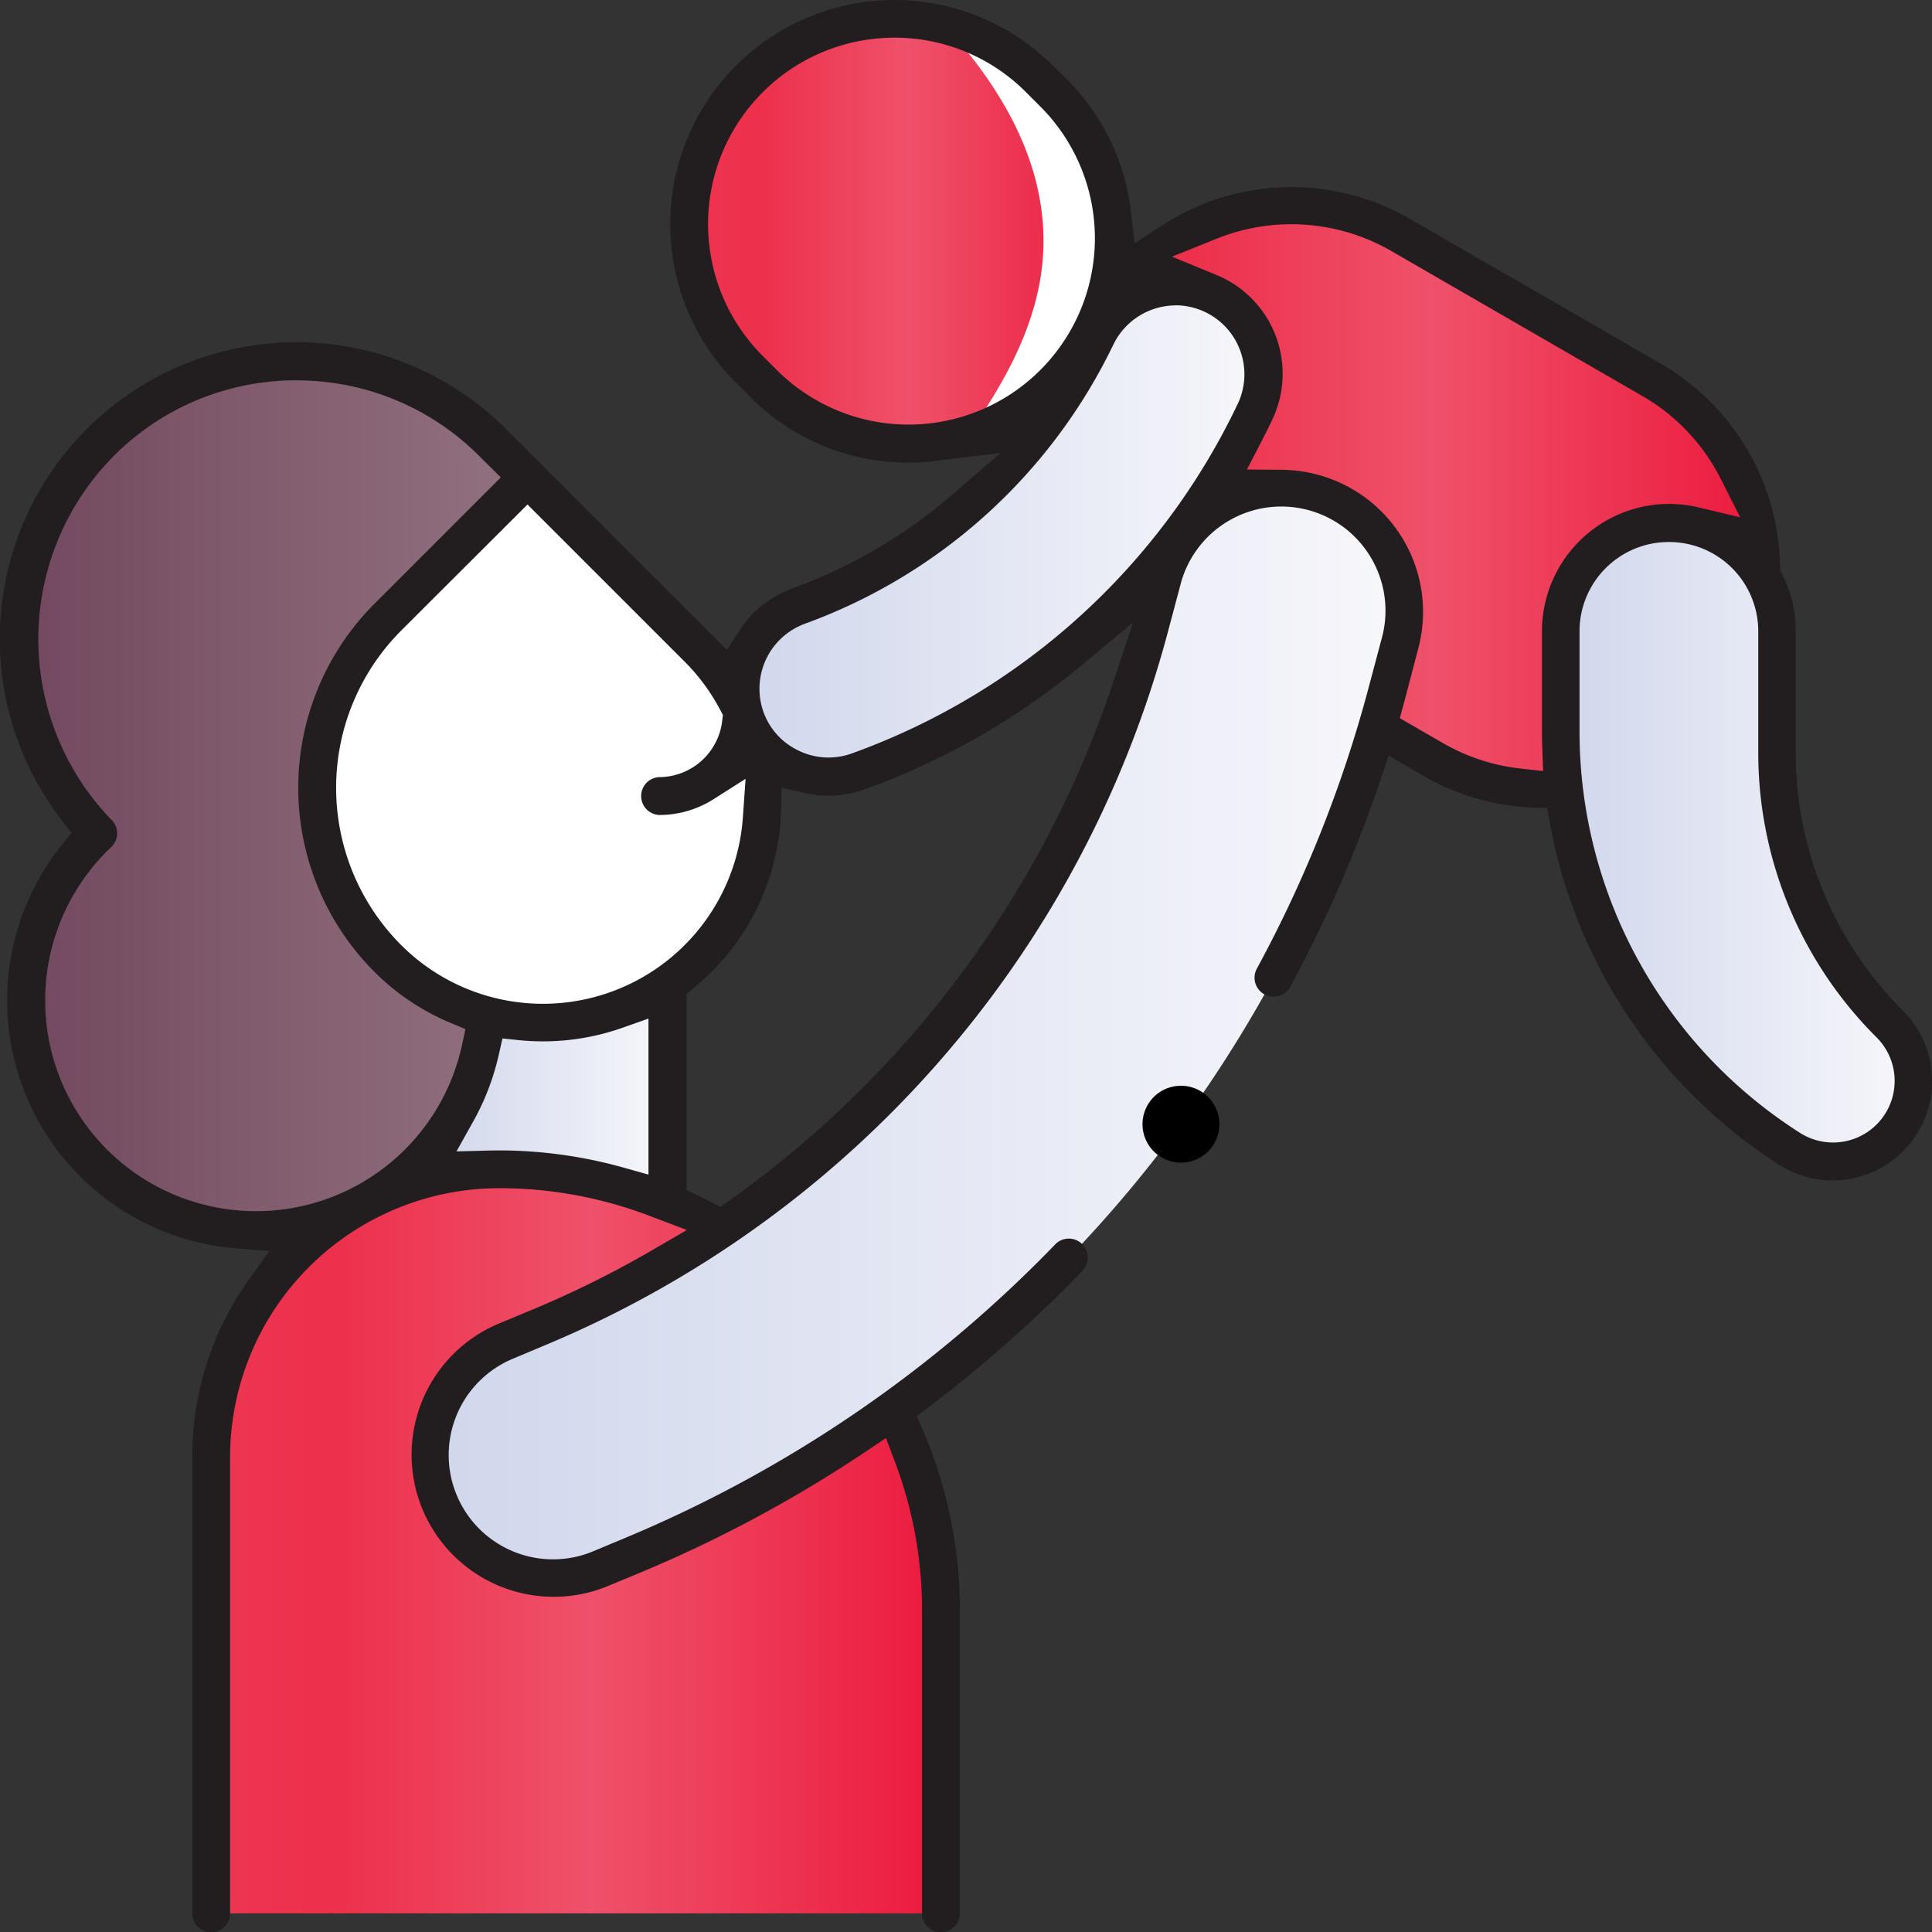
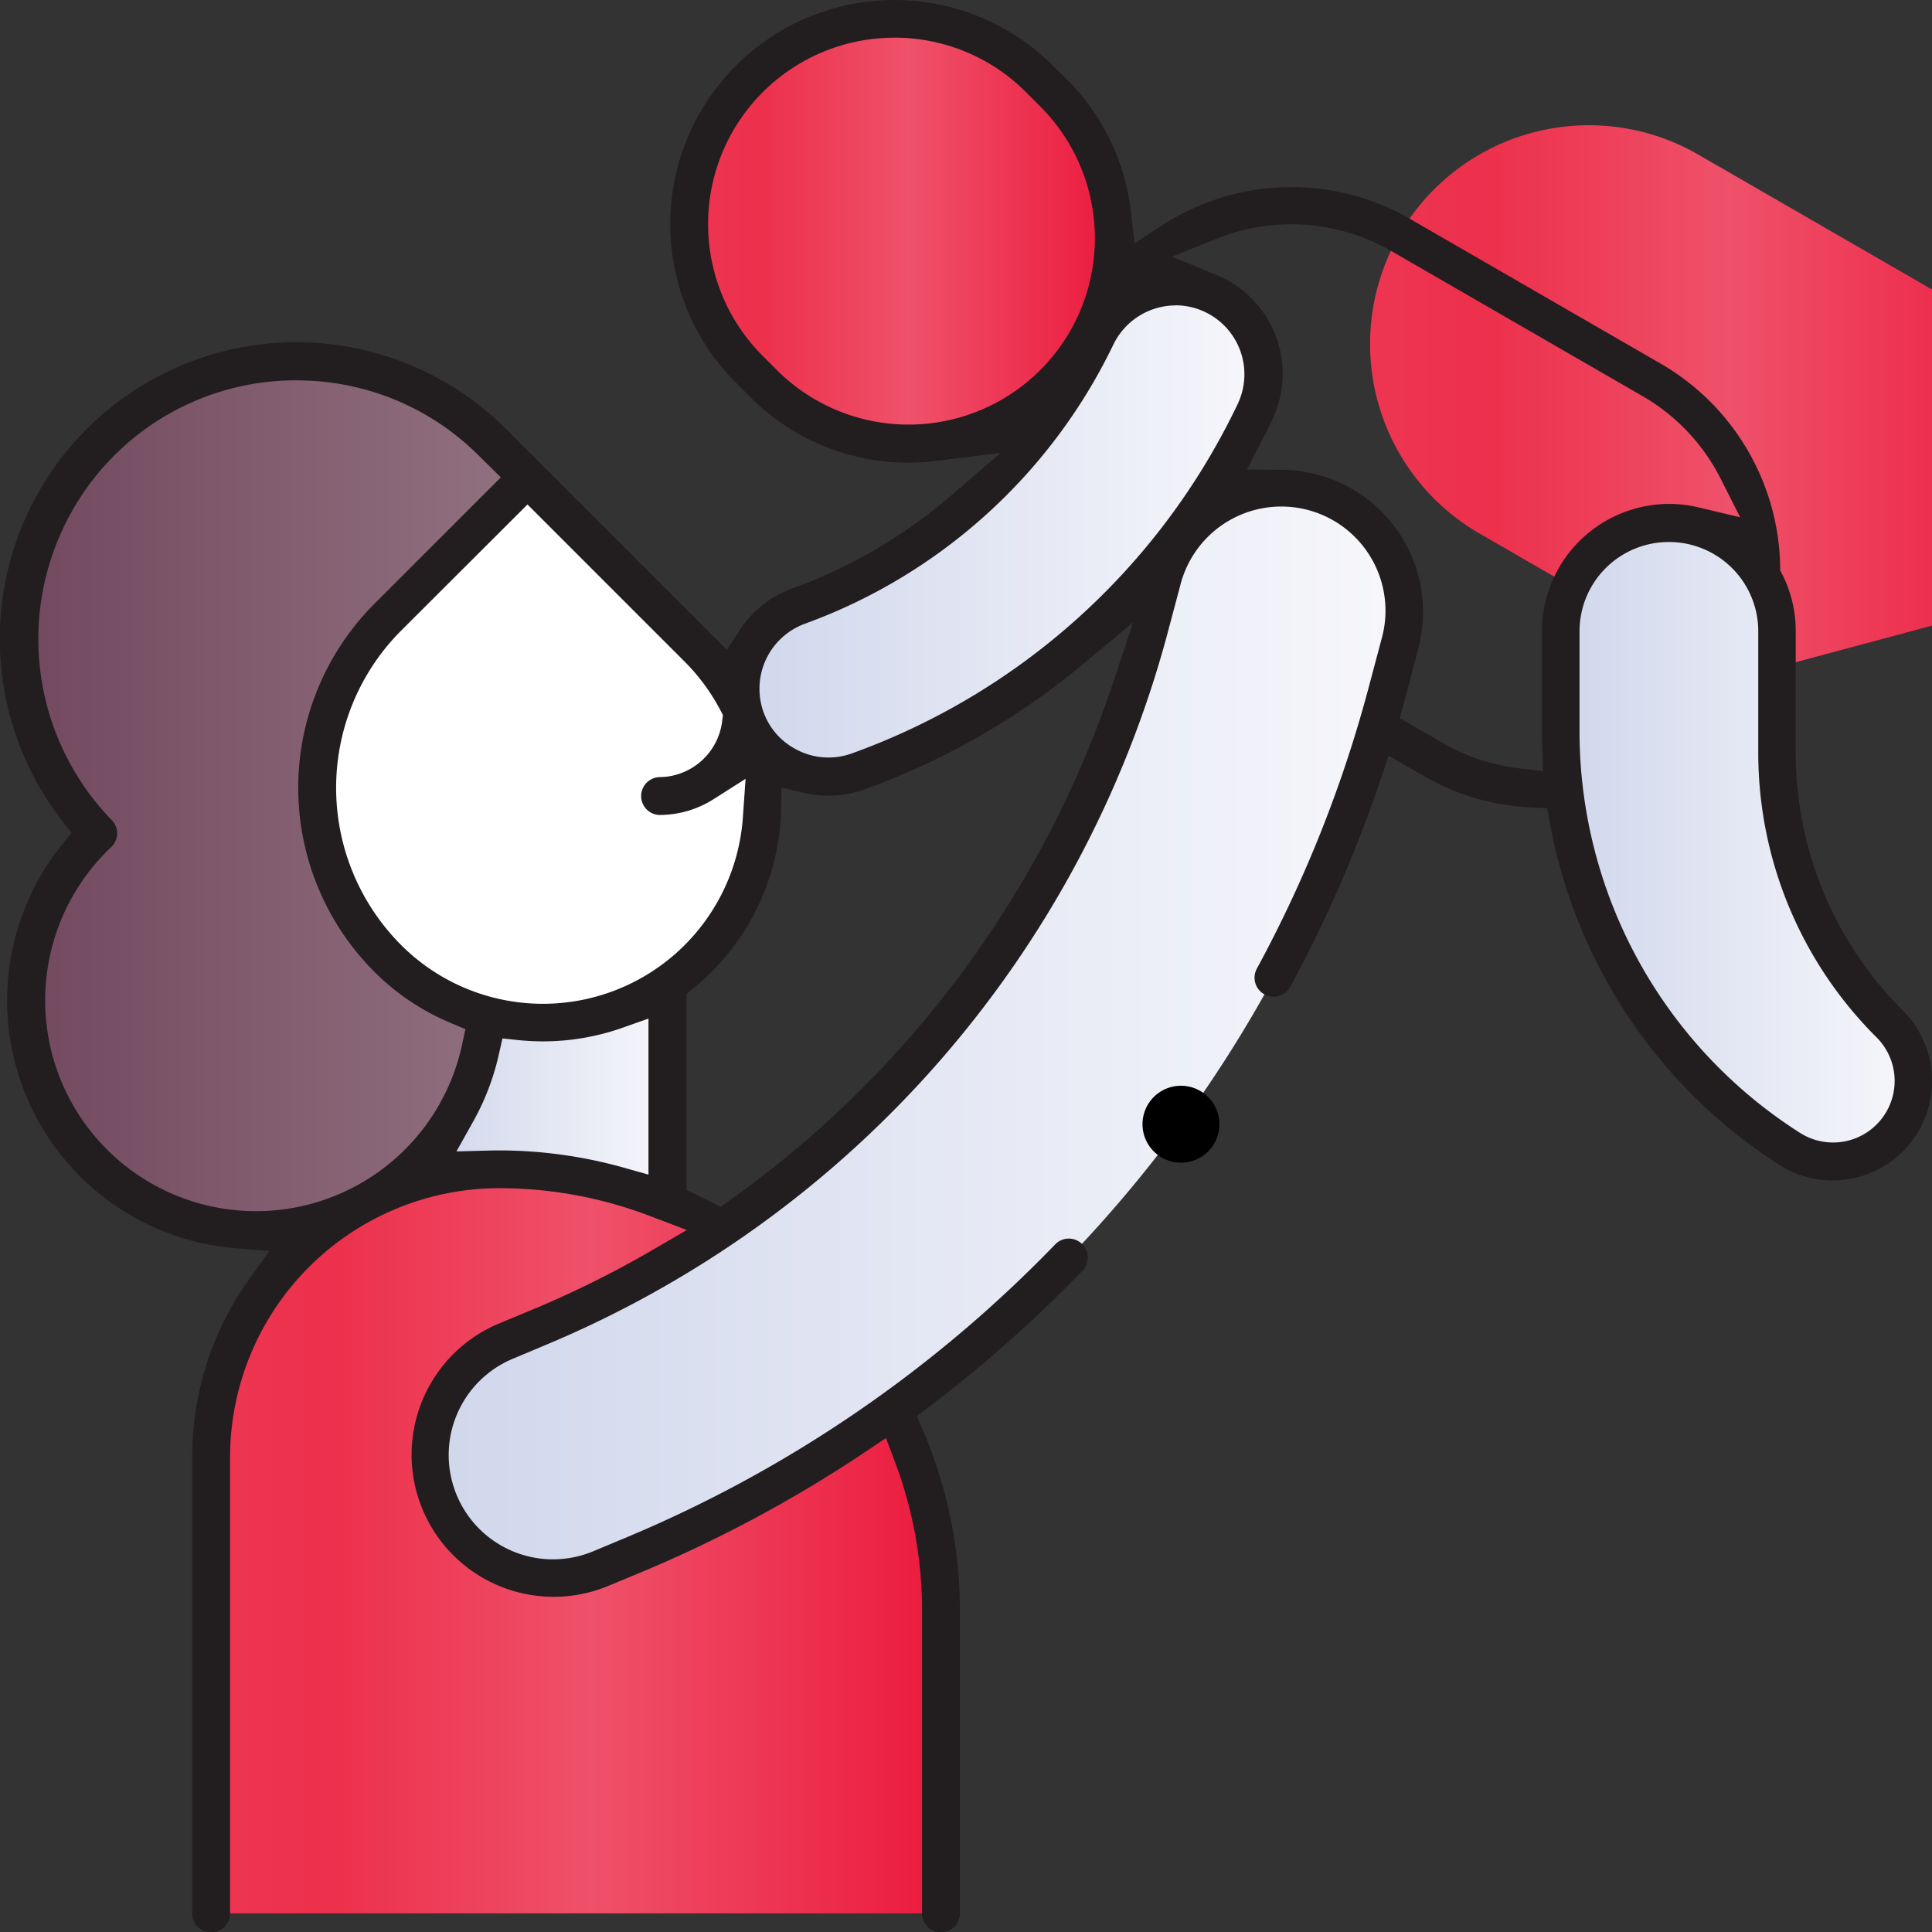
<svg xmlns="http://www.w3.org/2000/svg" xmlns:xlink="http://www.w3.org/1999/xlink" width="108.24" height="108.258" viewBox="0 0 108.24 108.258">
  <rect x="0" y="0" width="108.24" height="108.258" fill="#333333" stroke="none" />
  <defs>
    <linearGradient id="linear-gradient" y1="0.5" x2="1" y2="0.5" gradientUnits="objectBoundingBox">
      <stop offset="0" stop-color="#ed3552" />
      <stop offset="0.17" stop-color="#ed304c" />
      <stop offset="0.52" stop-color="#ef516a" />
      <stop offset="1" stop-color="#ec1a3d" />
    </linearGradient>
    <linearGradient id="linear-gradient-2" y1="0.5" x2="1" y2="0.5" gradientUnits="objectBoundingBox">
      <stop offset="0" stop-color="#d0d7ec" />
      <stop offset="1" stop-color="#f7f7fb" />
    </linearGradient>
    <linearGradient id="linear-gradient-3" x1="0.002" y1="0.501" x2="1" y2="0.501" gradientUnits="objectBoundingBox">
      <stop offset="0" stop-color="#72485e" />
      <stop offset="1" stop-color="#927280" />
    </linearGradient>
    <linearGradient id="linear-gradient-4" x1="0" y1="0.5" x2="1" y2="0.5" xlink:href="#linear-gradient" />
    <clipPath id="clip-path">
-       <path id="Path_662" data-name="Path 662" d="M227.23,82.973a11.493,11.493,0,0,1-16.257,0l-.8-.8a11.5,11.5,0,1,1,16.262-16.262l.8.8A11.493,11.493,0,0,1,227.23,82.973Z" transform="translate(-206.805 -62.545)" fill="url(#linear-gradient)" />
-     </clipPath>
+       </clipPath>
    <linearGradient id="linear-gradient-6" x1="0" y1="0.5" x2="1" y2="0.5" xlink:href="#linear-gradient" />
    <linearGradient id="linear-gradient-7" x1="0" y1="0.5" x2="1" y2="0.5" xlink:href="#linear-gradient-2" />
    <linearGradient id="linear-gradient-8" x1="0" y1="0.5" x2="1" y2="0.5" xlink:href="#linear-gradient-2" />
    <linearGradient id="linear-gradient-9" x1="0" y1="0.5" x2="1" y2="0.5" xlink:href="#linear-gradient-2" />
  </defs>
  <g id="Artboard_8" data-name="Artboard 8" transform="translate(-66.095 -58.734)">
    <path id="Path_656" data-name="Path 656" d="M156.469,261.45h10.81v11.7L154,271.8Z" transform="translate(-63.786 -147.097)" fill="url(#linear-gradient-2)" />
    <path id="Path_657" data-name="Path 657" d="M98.328,138.9l-1.959-1.959a15.555,15.555,0,1,0-22.114,21.881h0a12.874,12.874,0,1,0,21.711,9.359Z" transform="translate(-2.657 -53.397)" fill="url(#linear-gradient-3)" />
    <path id="Path_658" data-name="Path 658" d="M125.348,297.51a16.128,16.128,0,0,0-16.128,16.128v25.555H150.1V322.267A24.759,24.759,0,0,0,125.35,297.51Z" transform="translate(-31.293 -173.263)" fill="url(#linear-gradient-4)" />
    <path id="Path_659" data-name="Path 659" d="M152.2,183.166a12.3,12.3,0,0,0,0-17.392l-9.556-9.554-7.836,7.836a13.516,13.516,0,0,0,0,19.11A12.3,12.3,0,0,0,152.2,183.166Z" transform="translate(-46.988 -70.739)" fill="#fff" />
    <path id="Path_660" data-name="Path 660" d="M227.23,82.973a11.493,11.493,0,0,1-16.257,0l-.8-.8a11.5,11.5,0,1,1,16.262-16.262l.8.8A11.493,11.493,0,0,1,227.23,82.973Z" transform="translate(-102.103 -2.765)" fill="url(#linear-gradient)" />
    <g id="Group_592" data-name="Group 592" transform="translate(104.702 59.78)" clip-path="url(#clip-path)">
      <path id="Path_661" data-name="Path 661" d="M263.851,60.67c-.167-6.527-3.841-12.177-8.366-16.621-2.269-2.228-5.762,1.259-3.493,3.493,3.688,3.627,6.964,8.231,6.922,13.612-.038,5.578-3.819,10.319-7.04,14.542a2.483,2.483,0,0,0,.886,3.378,2.529,2.529,0,0,0,3.378-.886C260.04,73.071,264.024,67.406,263.851,60.67Z" transform="translate(-239.06 -48.604)" fill="#fff" />
    </g>
-     <path id="Path_663" data-name="Path 663" d="M322.047,127.312A12.256,12.256,0,0,1,305.31,131.8l-14.081-8.13a12.257,12.257,0,1,1,12.259-21.228l14.078,8.127a12.259,12.259,0,0,1,4.489,16.737Z" transform="translate(-158.917 -30.521)" fill="url(#linear-gradient-6)" />
+     <path id="Path_663" data-name="Path 663" d="M322.047,127.312l-14.081-8.13a12.257,12.257,0,1,1,12.259-21.228l14.078,8.127a12.259,12.259,0,0,1,4.489,16.737Z" transform="translate(-158.917 -30.521)" fill="url(#linear-gradient-6)" />
    <path id="Path_664" data-name="Path 664" d="M217.427,140.767a4.917,4.917,0,0,1,3.139-5.6,29.745,29.745,0,0,0,16.687-15.09,4.925,4.925,0,1,1,8.892,4.236,39.389,39.389,0,0,1-22.224,20.122,4.939,4.939,0,0,1-6.5-3.655Z" transform="translate(-109.738 -42.472)" fill="url(#linear-gradient-7)" />
    <path id="Path_665" data-name="Path 665" d="M396.885,178.46V171.6a6.06,6.06,0,1,0-12.12,0v5.556A27.846,27.846,0,0,0,397.588,200.6a4.511,4.511,0,0,0,5.608-7,21.319,21.319,0,0,1-6.311-15.14Z" transform="translate(-231.236 -77.502)" fill="url(#linear-gradient-8)" />
    <path id="Path_666" data-name="Path 666" d="M160.891,219.576a6.906,6.906,0,0,1-2.656-13.28l1.879-.782a58.957,58.957,0,0,0,34.093-39.027l.755-2.826a6.9,6.9,0,1,1,13.34,3.567l-.752,2.823a72.4,72.4,0,0,1-42.127,48.193l-1.879.782A6.919,6.919,0,0,1,160.891,219.576Z" transform="translate(-63.777 -72.422)" fill="url(#linear-gradient-9)" />
    <path id="Path_667" data-name="Path 667" d="M118.811,166.992a1.062,1.062,0,0,1-1.059-1.062V149a23.522,23.522,0,0,0-1.536-8.412l-.486-1.287-1.144.766a73.585,73.585,0,0,1-12.525,6.733l-1.882.782a7.961,7.961,0,0,1-6.124-14.7l1.882-.782a57.014,57.014,0,0,0,6.64-3.292l2-1.163-2.17-.823a23.665,23.665,0,0,0-8.355-1.52,15.09,15.09,0,0,0-15.068,15.068V165.93a1.059,1.059,0,0,1-2.118,0V140.375a17.044,17.044,0,0,1,3.194-9.979l1.125-1.572-1.921-.159a13.93,13.93,0,0,1-9.707-22.594l.549-.678-.53-.68A16.616,16.616,0,0,1,94.466,82.79l12.347,12.347.741-1.119a5.9,5.9,0,0,1,2.922-2.313,28.559,28.559,0,0,0,8.934-5.23l2.744-2.362-3.6.439a12.686,12.686,0,0,1-1.55.1,12.473,12.473,0,0,1-8.879-3.677l-.8-.8a12.558,12.558,0,1,1,17.76-17.76l.8.785a12.426,12.426,0,0,1,3.567,7.408l.209,1.759,1.484-.969a13.3,13.3,0,0,1,13.946-.4l14.081,8.13a13.4,13.4,0,0,1,6.656,11.3v.25l.112.225a7.021,7.021,0,0,1,.76,3.2v6.859a20.391,20.391,0,0,0,6,14.388,5.57,5.57,0,0,1-6.925,8.643,28.938,28.938,0,0,1-12.841-19.121l-.156-.862-.875-.038a13.17,13.17,0,0,1-6.053-1.772l-1.956-1.133-.428,1.27a74.106,74.106,0,0,1-5.087,11.683A1.061,1.061,0,0,1,136.511,113,71.435,71.435,0,0,0,142.75,97.34l.752-2.823a5.836,5.836,0,1,0-11.282-2.988l-.752,2.823a60.03,60.03,0,0,1-34.722,39.7l-1.868.785a5.844,5.844,0,1,0,4.494,10.789l1.879-.785a72.017,72.017,0,0,0,24-16.429,1.062,1.062,0,0,1,1.528,1.471,73.852,73.852,0,0,1-8.634,7.666l-.686.519.34.79a25.61,25.61,0,0,1,2.074,10.152v16.926a1.065,1.065,0,0,1-1.062,1.054Zm-36.1-86.951a14.4,14.4,0,0,0-10.251,4.247,14.564,14.564,0,0,0-.173,20.323l.085.082a1.062,1.062,0,0,1-.047,1.5,11.811,11.811,0,1,0,19.653,11.09l.192-.892-.84-.354a13.222,13.222,0,0,1-4.264-2.862,14.588,14.588,0,0,1,0-20.608l7.087-7.087-1.2-1.188a14.4,14.4,0,0,0-10.245-4.247Zm27.141,24.145a13.293,13.293,0,0,1-3.893,8.994c-.316.316-.656.623-1,.908l-.4.329v10.989l.626.3c.228.11.455.219.678.335l.6.307.549-.387a58.244,58.244,0,0,0,21.352-28.707L129.58,93.6l-2.969,2.469c-.274.23-.562.461-.851.686a40.549,40.549,0,0,1-11.222,6.2,5.989,5.989,0,0,1-2.036.357,6.113,6.113,0,0,1-1.322-.151l-1.3-.3Zm-15.8,19a25.857,25.857,0,0,1,6.98.963l1.394.392V115.8l-1.462.516a13.365,13.365,0,0,1-4.442.76c-.431,0-.875-.022-1.314-.063l-.963-.1-.214.944a13.817,13.817,0,0,1-1.421,3.7l-.941,1.685,1.921-.052ZM159.588,89.1a5,5,0,0,0-5,5v5.556A26.666,26.666,0,0,0,166.936,122.2a3.449,3.449,0,0,0,4.288-5.353,22.5,22.5,0,0,1-6.623-15.892V94.1a5,5,0,0,0-5.013-5ZM88.567,94.066a12.47,12.47,0,0,0,0,17.612,11.23,11.23,0,0,0,19.148-7.156l.151-2.154-1.827,1.161a5.66,5.66,0,0,1-3.018.864,1.062,1.062,0,0,1,0-2.121,3.567,3.567,0,0,0,3.534-3.142l.041-.34-.159-.3a11.249,11.249,0,0,0-1.989-2.692l-8.8-8.8Zm49.274-9.013a8.05,8.05,0,0,1,2.063.274,7.957,7.957,0,0,1,5.647,9.746l-.738,2.818-.294,1.078,2.409,1.391a11.129,11.129,0,0,0,4.357,1.432l1.262.14-.044-1.268c-.014-.337-.019-.675-.019-1.012V94.1a7.134,7.134,0,0,1,7.12-7.134,7.213,7.213,0,0,1,1.674.2l2.31.549-1.073-2.121a11.145,11.145,0,0,0-4.39-4.664L144.048,72.8a11.208,11.208,0,0,0-9.79-.694l-2.5,1.007,2.489,1.026c.1.041.2.085.3.132a5.984,5.984,0,0,1,2.826,7.976c-.17.362-.362.744-.582,1.172l-.837,1.619Zm-5.877-9.208a3.885,3.885,0,0,0-3.493,2.195A30.908,30.908,0,0,1,111.186,93.68a3.88,3.88,0,0,0-2.469,4.39,3.8,3.8,0,0,0,1.893,2.6,3.841,3.841,0,0,0,3.21.274,38.335,38.335,0,0,0,21.618-19.579,3.866,3.866,0,0,0-3.485-5.526Zm-15.765-15a10.443,10.443,0,0,0-7.383,17.82l.8.8A10.438,10.438,0,0,0,124.378,64.7l-.8-.8a10.377,10.377,0,0,0-7.381-3.056Z" transform="translate(0 0)" fill="#221d1e" />
    <path id="Path_668" data-name="Path 668" d="M301.539,284.747a2.154,2.154,0,1,1,1.526-.631A2.154,2.154,0,0,1,301.539,284.747Z" transform="translate(-169.284 -160.876)" />
  </g>
</svg>